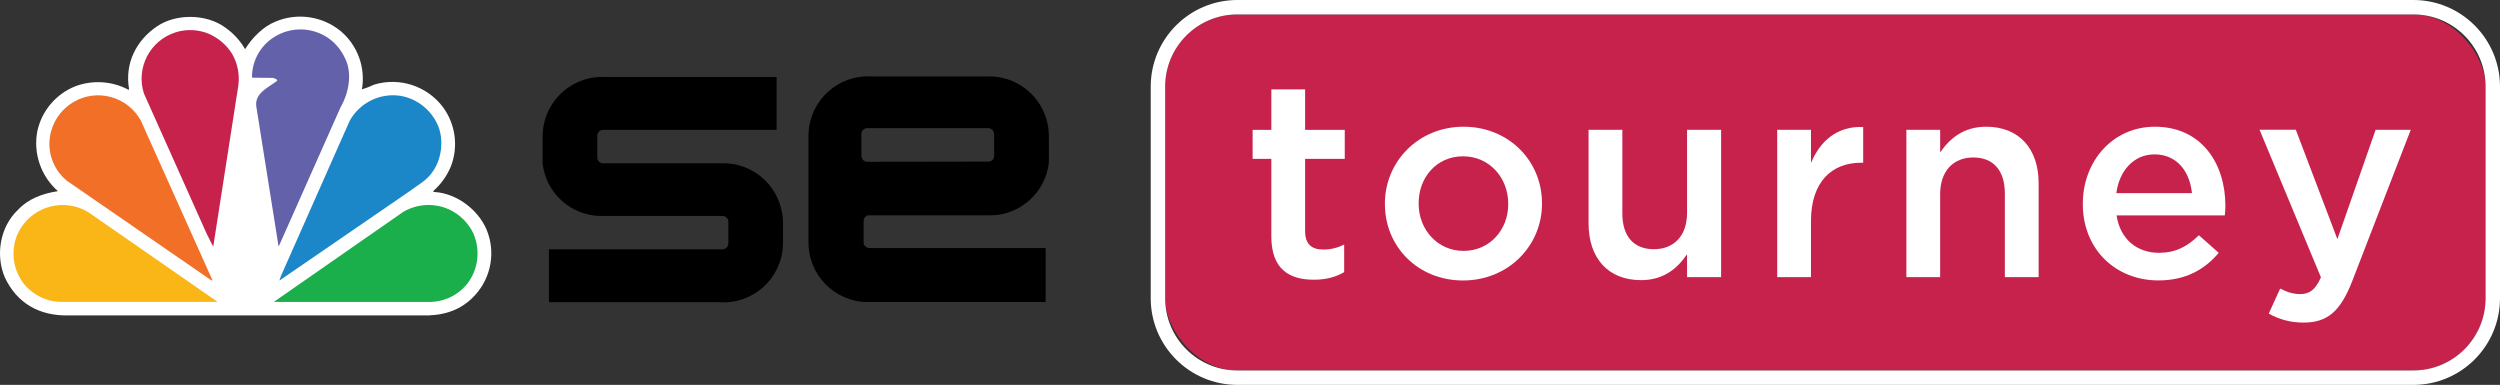
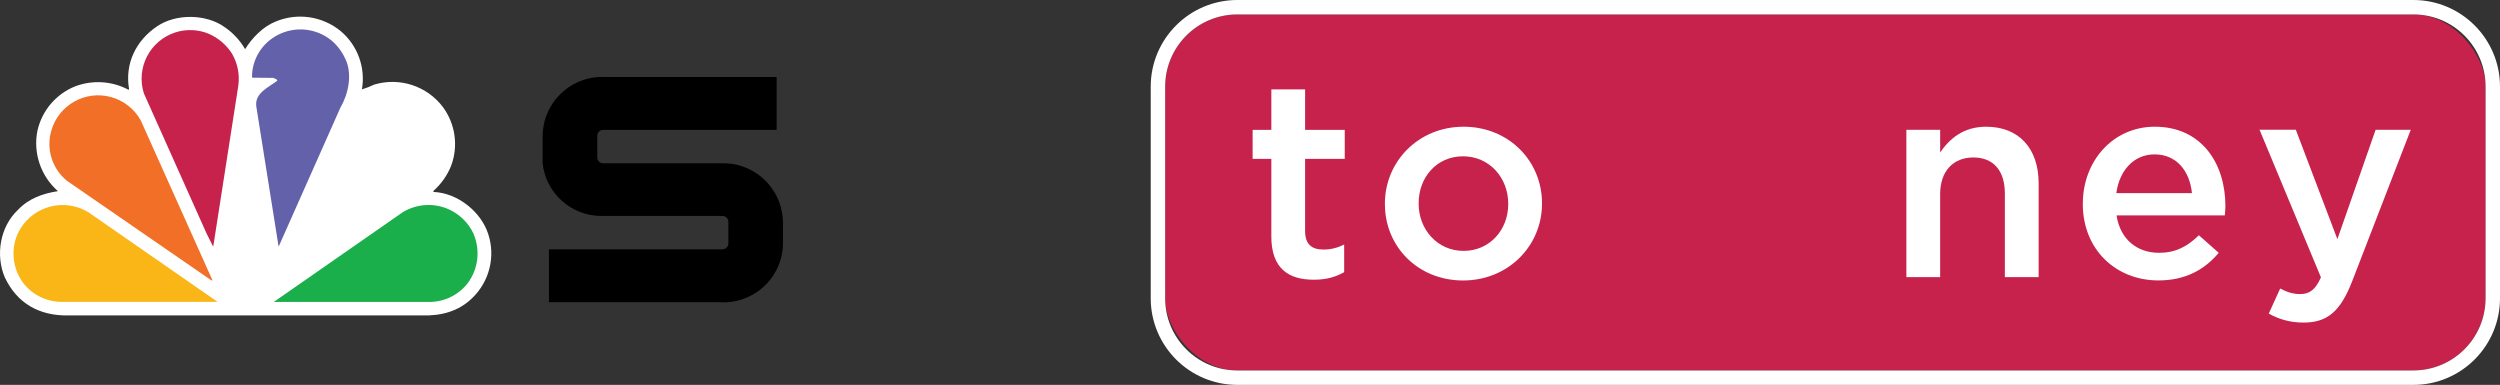
<svg xmlns="http://www.w3.org/2000/svg" id="Layer_1" viewBox="0 0 519.65 80">
  <rect x="0" y="0" width="519.65" height="80" fill="#333333" stroke="none" />
  <defs>
    <style>.cls-1{fill:#fab516;}.cls-2{fill:#fff;}.cls-3{fill:#f16f26;}.cls-4{fill:#c7224c;}.cls-5{fill:#1aaf4b;}.cls-6{fill:#1b87c8;}.cls-7{fill:#6361aa;}</style>
  </defs>
  <g>
    <g id="Layer_1-2">
      <g>
        <path class="cls-2" d="m50.94,10.23c1.41-2.31,3.75-4.71,6.26-5.71,4.57-1.95,9.84-1.18,13.66,1.98,3.49,2.97,5.15,7.56,4.37,12.08.88-.27,1.74-.61,2.57-1,5.27-1.58,10.96.29,14.27,4.68,2.59,3.52,3.23,8.11,1.7,12.2-.81,2.03-2.1,3.84-3.75,5.28l.17.16c4.93.24,9.78,4.07,11.29,8.74,1.54,4.69.26,9.85-3.29,13.28-2.83,2.79-6.46,3.77-10.51,3.64H14.21c-6.04.13-10.7-2.54-13.21-7.91C-.97,53.05,0,47.16,3.69,43.66c2.3-2.44,5.21-3.43,8.35-3.93-3.56-3.12-5.19-7.91-4.26-12.56.94-4.19,3.88-7.65,7.88-9.24,3.62-1.35,7.64-1.09,11.05.73l.12-.13c-.93-5.33,1.46-10.13,5.83-13.07,3.93-2.66,10.24-2.6,14.11.23,1.72,1.19,3.15,2.74,4.19,4.55" />
        <path class="cls-7" d="m71.76,12.19c1.56,3.18.66,7.35-1.01,10.2l-12.75,28.69-.1.12-4.63-29.1c-.37-2.78,2.64-3.98,4.37-5.33-.08-.41-.55-.39-.84-.58l-4.3-.04-.12-.14c0-3.65,2.03-6.99,5.26-8.69,3.63-1.94,8.07-1.51,11.26,1.09,1.22,1.03,2.19,2.32,2.85,3.77" />
        <path class="cls-4" d="m48.26,11.22c1.14,1.98,1.59,4.29,1.28,6.56l-5.19,33.32c0,.05,0,.09-.07.11l-1.34-2.67-13.03-29.12c-1.69-5.31,1.24-10.99,6.56-12.69,2.28-.73,4.74-.62,6.95.3,2,.88,3.69,2.34,4.85,4.19" />
-         <path class="cls-6" d="m90.62,25.25c1.75,2.99,1.36,7.51-.59,10.29-1.21,1.95-3.21,2.91-4.88,4.2l-27,18.53h-.07l.31-.89,14.31-32.3c2.1-3.76,6.31-5.81,10.56-5.16,3.14.55,5.86,2.52,7.37,5.33" />
        <path class="cls-3" d="m29.28,25.08l14.89,33.19h-.24l-30.03-20.7c-3.04-2.49-4.33-6.54-3.26-10.32,1.49-5.39,7.06-8.56,12.46-7.07,2.64.73,4.86,2.49,6.18,4.88" />
        <path class="cls-5" d="m98.45,48.67c1.43,3.38.96,7.26-1.24,10.2-1.98,2.55-5.06,3.99-8.29,3.89h-32.01l26.82-18.66c2.87-1.73,6.4-1.97,9.47-.63,2.33,1.03,4.2,2.88,5.27,5.19" />
        <path class="cls-1" d="m3.64,48.67c-1.45,3.37-.98,7.27,1.22,10.2,1.99,2.54,5.07,3.98,8.3,3.87h32.06l-26.86-18.63c-4.86-2.95-11.18-1.4-14.13,3.45-.22.36-.41.73-.58,1.11" />
      </g>
    </g>
    <g>
      <path d="m162.56,44.26c-1.02-6.1-6.39-10.5-12.57-10.32h-24.65c-.65,0-1.19-.53-1.19-1.18v-4.55c0-.66.53-1.19,1.19-1.21h36.09v-11h-35.58c-6.31-.34-11.87,4.11-12.9,10.35-.11.7-.16,1.41-.17,2.12v5.42c.66,6.25,5.92,10.99,12.21,11h25.2c.66,0,1.19.53,1.21,1.19v4.53c-.01.66-.54,1.19-1.21,1.21h-36.09v11h35.57c6.81.4,12.66-4.8,13.06-11.61.02-.31.02-.62.02-.93v-3.87c0-.71-.06-1.42-.17-2.12Z" />
-       <path d="m180.72,44.76h25.08c6.28,0,11.55-4.75,12.22-11v-5.41c0-.71-.06-1.42-.17-2.12-1.05-6.23-6.6-10.67-12.9-10.34h-23.83c-6.82-.39-12.66,4.83-13.05,11.65-.02.3-.02.59-.02.89v21.8c-.1,6.83,5.35,12.45,12.18,12.56.3,0,.59,0,.89-.02h36.22v-11.21h-36.62c-.67,0-1.21-.54-1.21-1.21v-4.53c.06-.62.58-1.09,1.21-1.08Zm-1.67-12.31v-4.61c.01-.66.54-1.19,1.21-1.21h25.19c.44.01.84.26,1.04.66.09.17.14.36.15.55v4.57c0,.65-.53,1.18-1.18,1.18l-25.19.04c-.66,0-1.19-.53-1.21-1.18Z" />
    </g>
  </g>
  <g>
    <g>
      <rect class="cls-4" x="242.19" y="3" width="274.46" height="74" rx="15" ry="15" />
      <path class="cls-2" d="m501.65,3c8.28,0,15,6.72,15,15v44c0,8.28-6.72,15-15,15h-244.46c-8.28,0-15-6.72-15-15V18c0-8.28,6.72-15,15-15h244.46m0-3h-244.46c-9.93,0-18,8.07-18,18v44c0,9.93,8.07,18,18,18h244.46c9.93,0,18-8.07,18-18V18c0-9.93-8.07-18-18-18h0Z" />
    </g>
    <g>
      <path class="cls-2" d="m264.26,49.14v-16.12h-3.89v-6.03h3.89v-8.41h7.02v8.41h8.24v6.03h-8.24v15.02c0,2.73,1.39,3.83,3.77,3.83,1.57,0,2.96-.35,4.35-1.04v5.74c-1.74.99-3.65,1.57-6.32,1.57-5.16,0-8.82-2.26-8.82-8.99Z" />
      <path class="cls-2" d="m287.86,42.47v-.12c0-8.76,6.96-16.01,16.36-16.01s16.3,7.13,16.3,15.89v.12c0,8.7-6.96,15.95-16.41,15.95s-16.24-7.13-16.24-15.83Zm25.64,0v-.12c0-5.39-3.89-9.86-9.4-9.86s-9.22,4.41-9.22,9.74v.12c0,5.34,3.89,9.8,9.34,9.8s9.28-4.41,9.28-9.69Z" />
-       <path class="cls-2" d="m330.2,46.47v-19.49h7.02v17.4c0,4.76,2.38,7.42,6.55,7.42s6.9-2.78,6.9-7.54v-17.28h7.08v30.62h-7.08v-4.76c-1.97,2.9-4.81,5.39-9.57,5.39-6.9,0-10.9-4.64-10.9-11.77Z" />
-       <path class="cls-2" d="m369.41,26.98h7.02v6.9c1.91-4.58,5.45-7.71,10.85-7.48v7.42h-.41c-6.15,0-10.44,4-10.44,12.12v11.66h-7.02v-30.62Z" />
      <path class="cls-2" d="m396.26,26.98h7.02v4.7c1.97-2.84,4.81-5.34,9.57-5.34,6.9,0,10.9,4.64,10.9,11.72v19.55h-7.02v-17.4c0-4.76-2.38-7.48-6.55-7.48s-6.9,2.84-6.9,7.6v17.28h-7.02v-30.62Z" />
      <path class="cls-2" d="m432.94,42.41v-.12c0-8.76,6.21-15.95,14.96-15.95,9.74,0,14.67,7.66,14.67,16.47,0,.64-.06,1.28-.12,1.97h-22.5c.75,4.99,4.29,7.77,8.82,7.77,3.42,0,5.86-1.28,8.29-3.65l4.12,3.65c-2.9,3.48-6.9,5.74-12.53,5.74-8.87,0-15.72-6.44-15.72-15.89Zm22.68-2.26c-.46-4.52-3.13-8.06-7.77-8.06-4.29,0-7.31,3.31-7.95,8.06h15.72Z" />
      <path class="cls-2" d="m493.79,26.98h7.31l-12.18,31.49c-2.44,6.26-5.16,8.58-10.09,8.58-2.9,0-5.1-.7-7.25-1.86l2.38-5.22c1.28.7,2.67,1.16,4.12,1.16,1.97,0,3.19-.87,4.35-3.48l-12.76-30.68h7.54l8.64,22.74,7.95-22.74Z" />
    </g>
  </g>
</svg>